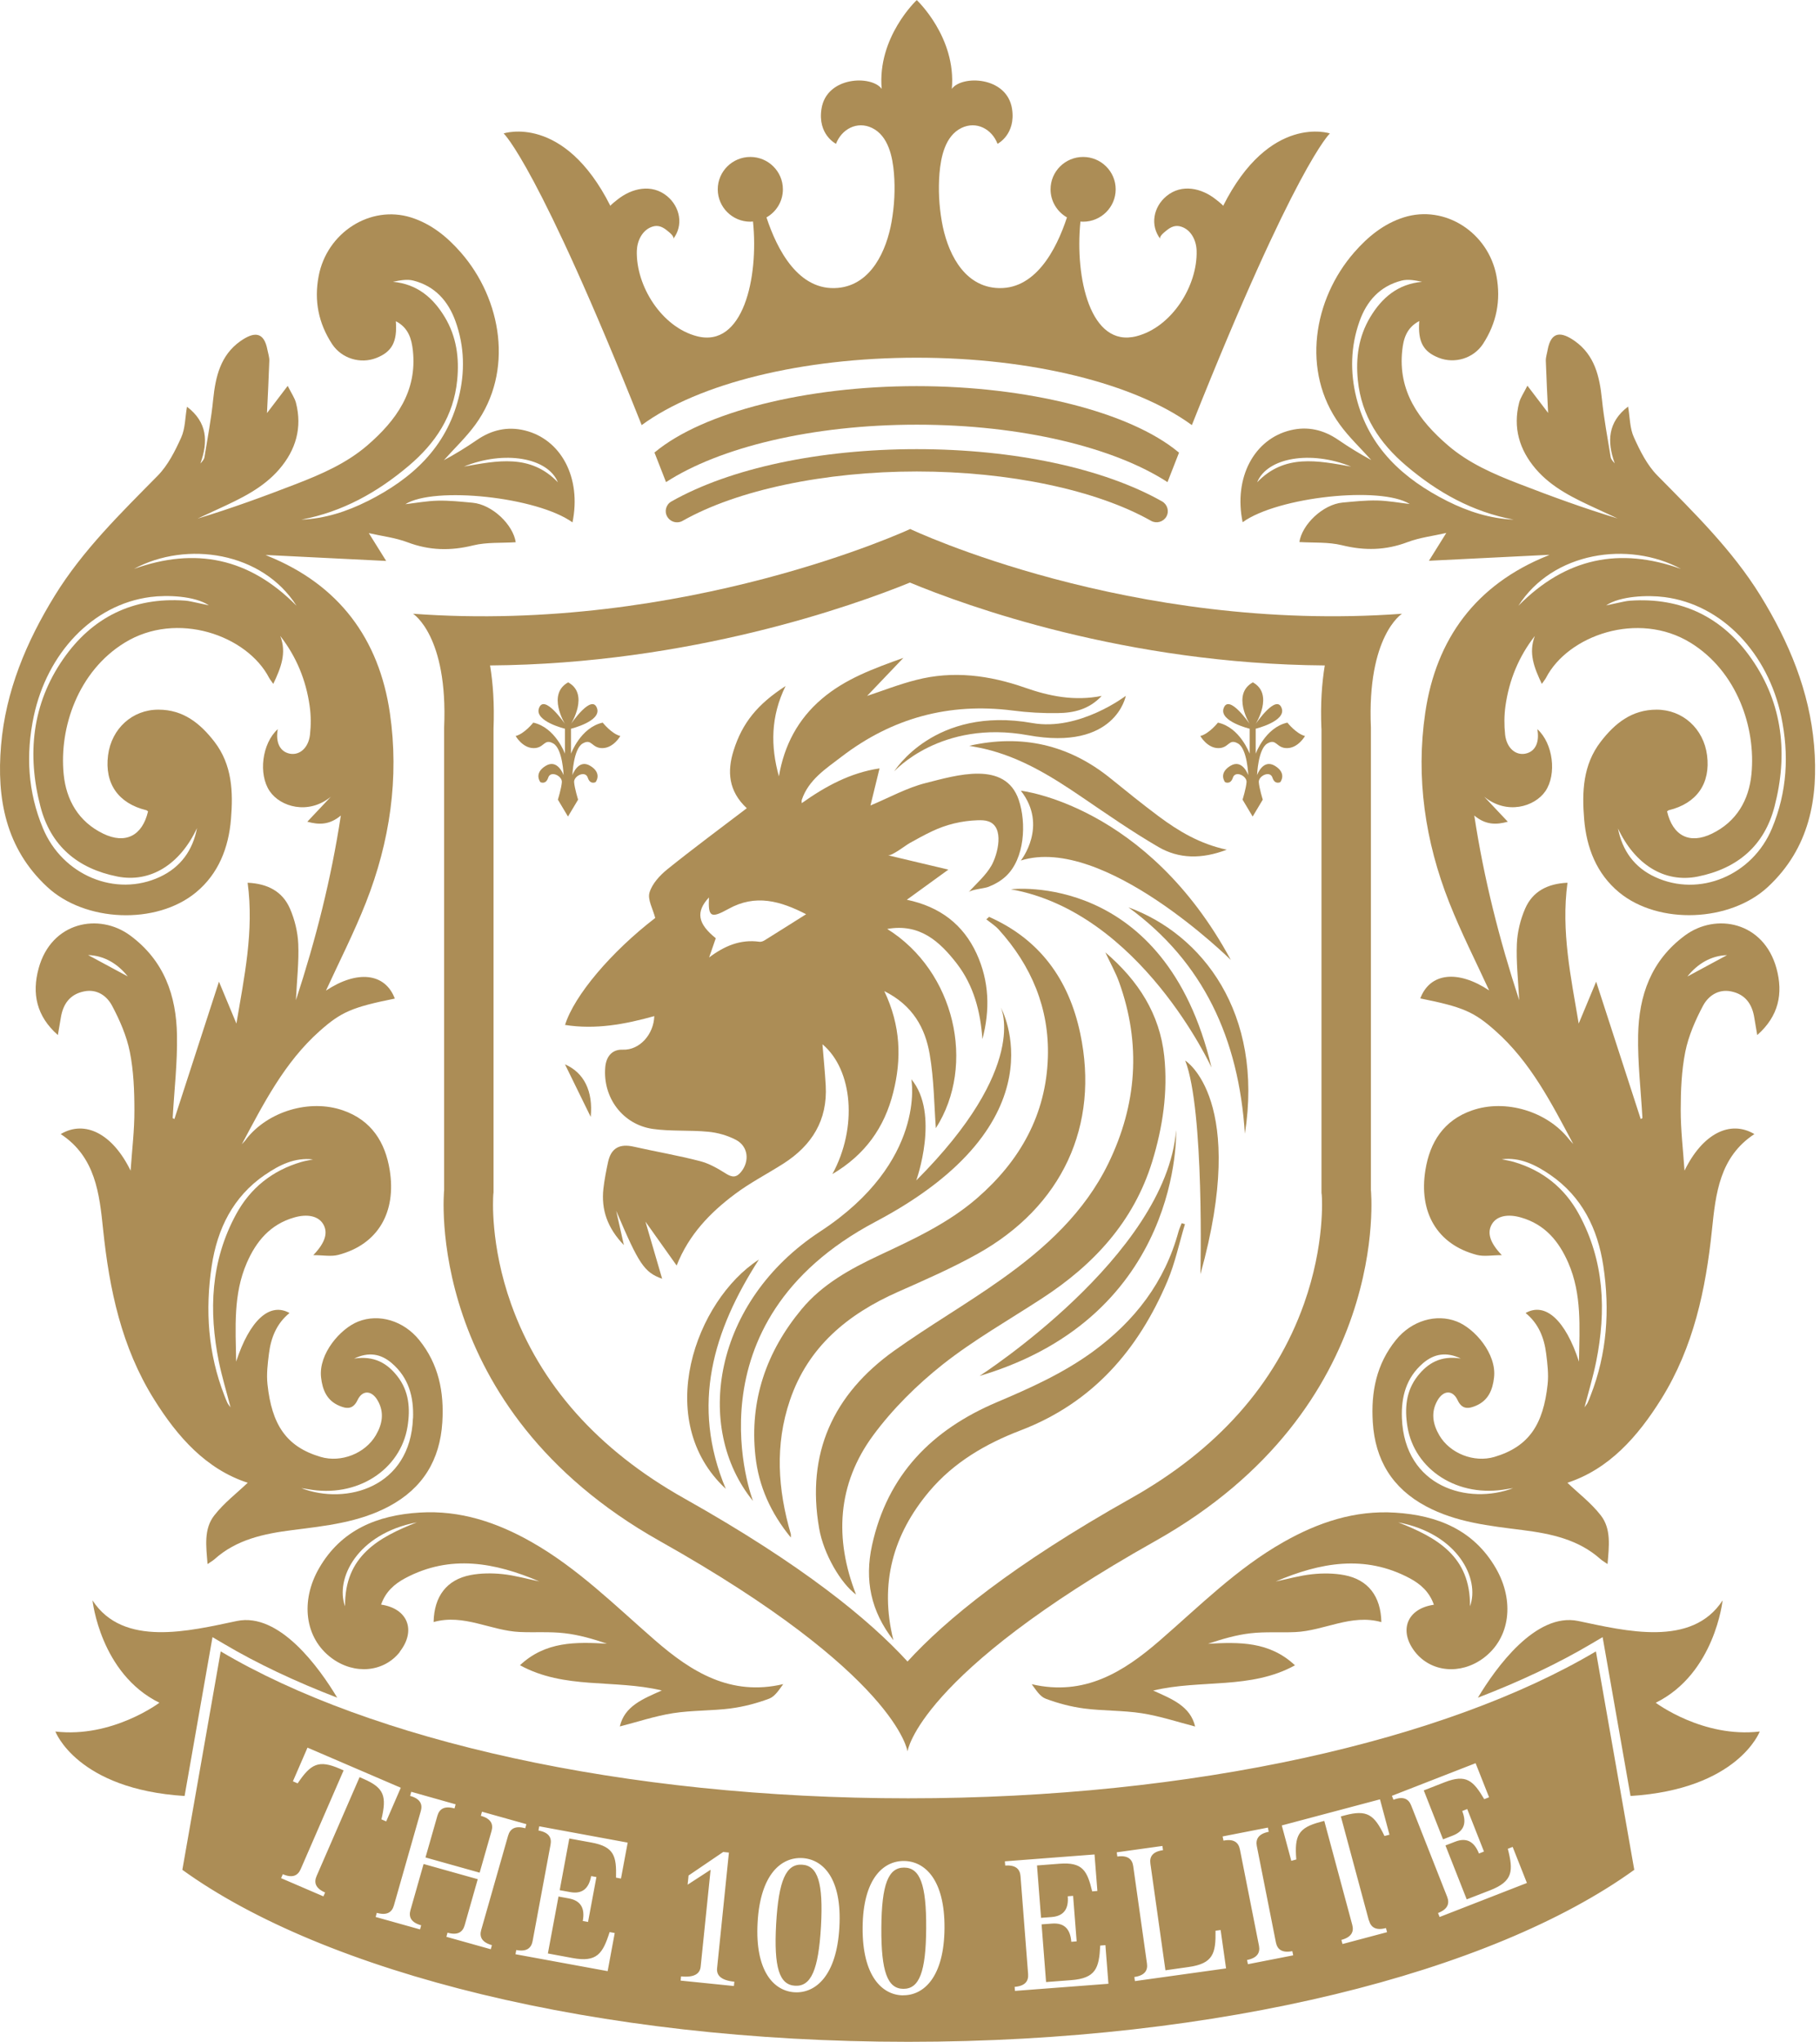
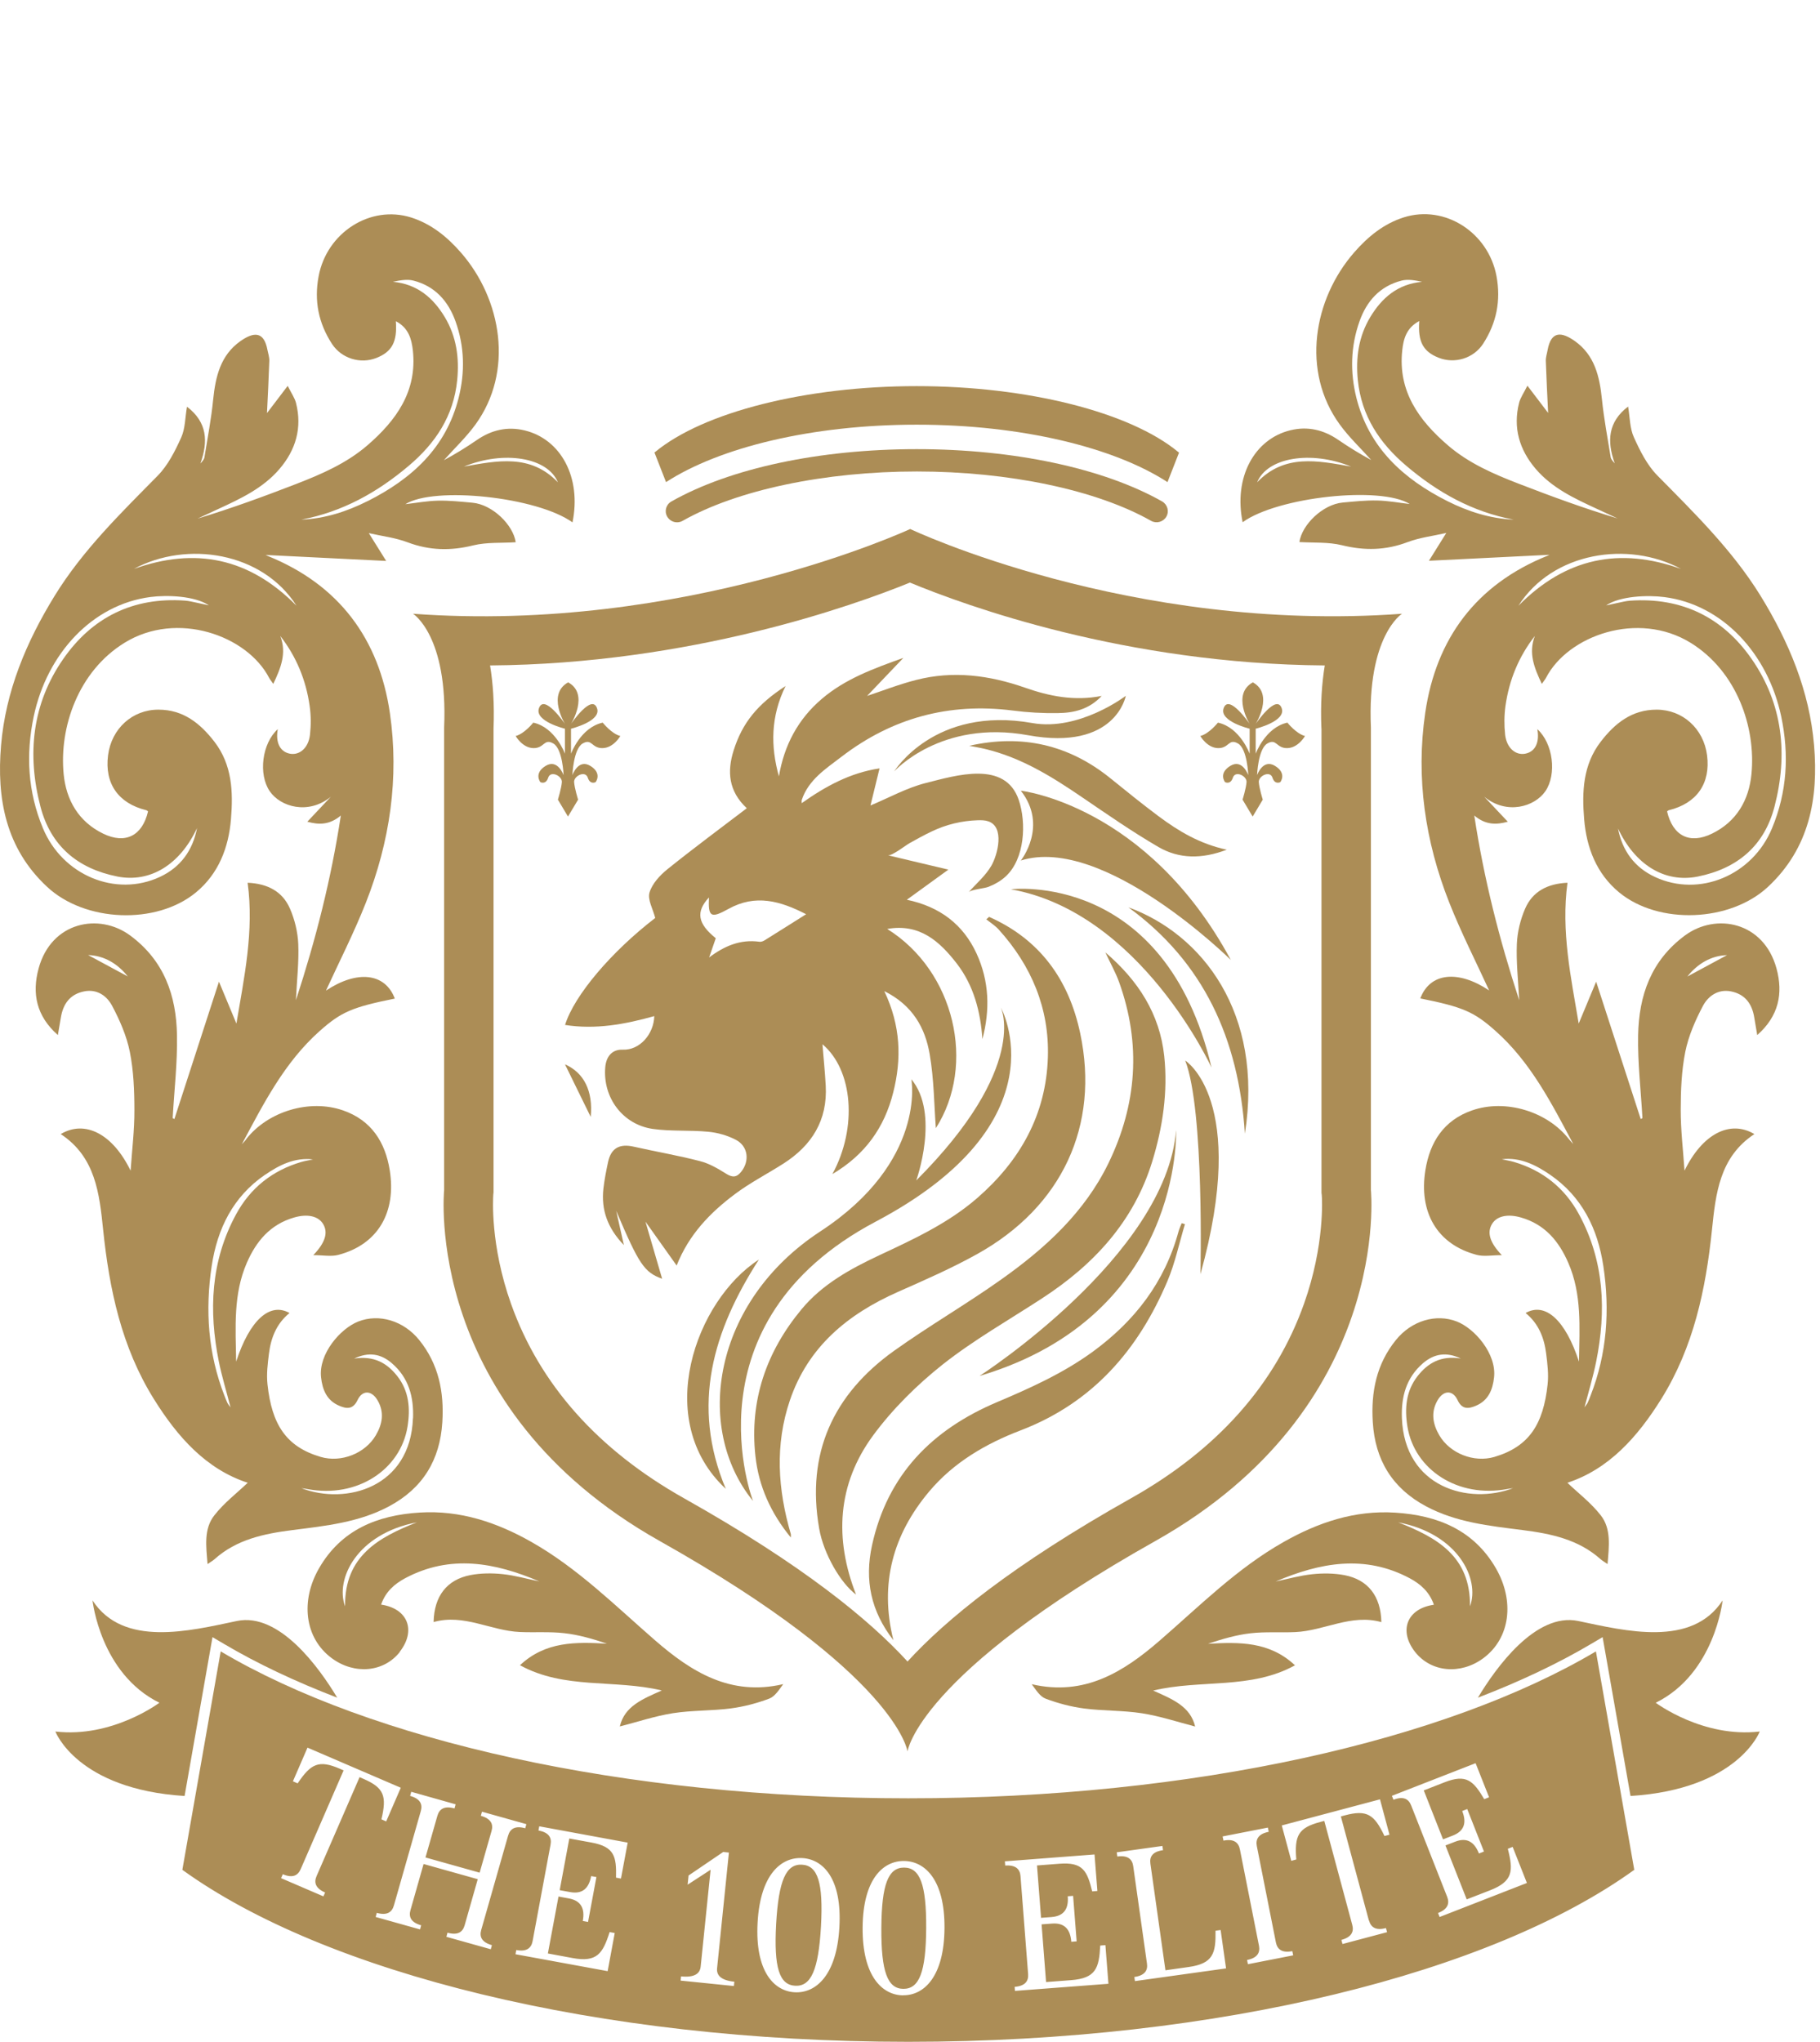
<svg xmlns="http://www.w3.org/2000/svg" width="181" height="203" viewBox="0 0 181 203" fill="none">
  <g clip-path="url(#clip0_432_57)">
    <path fill-rule="evenodd" clip-rule="evenodd" d="M117.26 44.986C116.882 45.942 116.504 46.924 116.109 47.931C110.809 44.491 101.618 42.22 91.173 42.22C80.728 42.22 71.537 44.491 66.237 47.931C65.85 46.924 65.464 45.942 65.086 44.986C65.112 44.969 65.129 44.96 65.146 44.943C69.948 40.965 80.161 38.388 91.165 38.388C102.168 38.388 112.381 40.965 117.183 44.943C117.2 44.96 117.226 44.977 117.252 44.995L117.26 44.986Z" fill="#AC8D56" />
-     <path fill-rule="evenodd" clip-rule="evenodd" d="M132.258 13.265C132.258 13.265 128.822 16.415 118.531 42.263C112.862 38.114 102.528 35.562 91.173 35.562C79.817 35.562 69.484 38.106 63.814 42.263C53.524 16.415 50.088 13.265 50.088 13.265C50.088 13.265 56.066 11.268 60.705 20.47C60.705 20.384 61.349 19.889 61.401 19.847C62.844 18.694 64.819 18.25 66.34 19.497C67.637 20.564 67.998 22.408 66.941 23.765C67.139 23.517 66.469 23.022 66.323 22.903C65.893 22.553 65.438 22.348 64.871 22.536C63.866 22.869 63.368 23.944 63.333 24.926C63.23 28.417 65.799 32.523 69.32 33.428C73.907 34.606 75.462 27.615 74.886 22.023C74.801 22.023 74.706 22.041 74.62 22.041C72.834 22.041 71.382 20.598 71.382 18.822C71.382 17.047 72.834 15.604 74.62 15.604C76.407 15.604 77.859 17.047 77.859 18.822C77.859 20.017 77.206 21.059 76.227 21.614C77.275 24.806 79.413 28.98 83.339 28.622C86.654 28.315 88.175 24.892 88.673 22.023C88.948 20.444 89.034 18.831 88.905 17.235C88.776 15.63 88.355 13.504 86.723 12.719C85.237 12.002 83.7 12.838 83.141 14.298C83.141 14.298 81.294 13.385 81.698 10.815C82.205 7.572 86.689 7.461 87.685 8.835C87.23 3.705 91.156 0.017 91.173 0.009C91.181 0.017 95.115 3.705 94.66 8.835C95.648 7.461 100.14 7.572 100.647 10.815C101.042 13.376 99.204 14.298 99.204 14.298C98.646 12.83 97.108 12.002 95.622 12.719C93.982 13.513 93.569 15.63 93.432 17.235C93.303 18.831 93.389 20.444 93.664 22.023C94.162 24.892 95.682 28.315 98.998 28.622C102.924 28.98 105.062 24.806 106.11 21.614C105.14 21.059 104.478 20.017 104.478 18.822C104.478 17.047 105.93 15.604 107.717 15.604C109.503 15.604 110.955 17.047 110.955 18.822C110.955 20.598 109.503 22.041 107.717 22.041C107.622 22.041 107.536 22.041 107.45 22.023C106.883 27.615 108.43 34.597 113.016 33.428C116.53 32.532 119.107 28.417 119.004 24.926C118.978 23.936 118.48 22.86 117.475 22.536C116.908 22.348 116.452 22.553 116.023 22.903C115.877 23.022 115.207 23.517 115.404 23.765C114.348 22.399 114.709 20.564 116.006 19.497C117.526 18.242 119.51 18.694 120.945 19.847C120.996 19.889 121.641 20.384 121.641 20.47C126.279 11.268 132.258 13.265 132.258 13.265Z" fill="#AC8D56" />
    <path d="M67.326 51.926C66.94 51.926 66.562 51.721 66.356 51.362C66.046 50.833 66.235 50.15 66.777 49.852C72.609 46.548 81.508 44.653 91.171 44.653C100.835 44.653 109.734 46.548 115.575 49.852C116.108 50.159 116.297 50.833 115.996 51.362C115.687 51.892 115.008 52.08 114.476 51.781C109.047 48.708 100.337 46.873 91.18 46.873C82.023 46.873 73.313 48.708 67.885 51.781C67.713 51.883 67.524 51.926 67.335 51.926H67.326Z" fill="#AC8D56" />
    <path d="M139.429 61.017C112.397 62.997 90.519 52.592 90.519 52.592C90.519 52.592 68.108 63.006 41.076 61.017C41.076 61.017 44.564 63.194 44.169 72.319V118.312C44.169 118.312 41.978 139.917 65.617 153.208C89.256 166.49 90.253 174.122 90.253 174.122C90.253 174.122 91.249 166.49 114.888 153.208C138.527 139.926 136.337 118.312 136.337 118.312V72.319C135.942 63.202 139.429 61.017 139.429 61.017ZM131.423 72.421V118.594L131.449 118.79C131.475 119.097 131.775 123.741 129.68 129.631C126.828 137.647 121.038 144.143 112.474 148.957C100.706 155.573 94.032 161.044 90.253 165.184C86.473 161.044 79.807 155.573 68.031 148.957C59.467 144.143 53.677 137.638 50.826 129.631C48.73 123.741 49.039 119.097 49.056 118.79L49.082 118.534V72.43C49.176 69.997 49.03 67.923 48.738 66.156C68.649 66.01 84.867 60.206 90.493 57.918C96.051 60.223 111.942 66.01 131.75 66.156C131.458 67.923 131.312 69.997 131.415 72.43L131.423 72.421Z" fill="#AC8D56" />
    <path d="M164.665 169.282C170.549 166.38 171.313 159.107 171.313 159.107C168.255 163.81 161.641 162.137 156.96 161.155C152.716 160.268 148.739 165.842 146.979 168.778C151.153 167.173 154.95 165.381 158.265 163.417L159.382 162.76L162.157 178.552C172.859 177.878 175.007 172.142 175.007 172.142C169.363 172.807 164.673 169.29 164.673 169.29L164.665 169.282Z" fill="#AC8D56" />
    <path d="M89.919 185.671C88.347 185.663 87.677 187.31 87.651 191.672C87.625 196.034 88.27 197.716 89.841 197.725C91.413 197.733 92.084 196.069 92.109 191.707C92.135 187.345 91.491 185.68 89.919 185.671Z" fill="#AC8D56" />
    <path d="M79.757 185.381C78.185 185.296 77.438 186.909 77.188 191.271C76.948 195.625 77.506 197.332 79.078 197.417C80.65 197.503 81.397 195.872 81.647 191.51C81.887 187.157 81.329 185.466 79.757 185.381Z" fill="#AC8D56" />
    <path d="M158.715 164.177C143.837 172.995 118.764 178.783 90.332 178.783C61.9 178.783 36.826 172.995 21.949 164.177L18.135 185.893C32.273 196.094 59.306 202.991 90.332 202.991C121.358 202.991 148.39 196.094 162.529 185.893L158.715 164.177ZM35.752 176.7L31.483 186.517C31.208 187.148 31.363 187.729 32.334 188.147L32.162 188.531L27.953 186.721L28.125 186.329C29.104 186.747 29.628 186.457 29.903 185.825L34.172 176.008L33.785 175.838C31.707 174.941 30.916 175.334 29.602 177.297L29.13 177.093L30.581 173.746L39.858 177.733L38.407 181.079L37.934 180.874C38.475 178.578 38.218 177.741 36.139 176.845L35.752 176.674V176.7ZM50.535 182.479L47.855 191.877C47.666 192.535 47.898 193.098 48.92 193.38L48.809 193.789L44.394 192.552L44.505 192.142C45.528 192.432 46.017 192.074 46.206 191.416L47.512 186.824L42.126 185.313L40.82 189.905C40.631 190.563 40.863 191.126 41.886 191.408L41.774 191.818L37.359 190.58L37.47 190.17C38.492 190.46 38.982 190.102 39.171 189.444L41.851 180.046C42.04 179.389 41.808 178.825 40.786 178.544L40.898 178.134L45.313 179.38L45.201 179.79C44.179 179.5 43.689 179.858 43.5 180.516L42.315 184.664L47.701 186.175L48.886 182.026C49.075 181.369 48.843 180.806 47.821 180.524L47.933 180.114L52.348 181.352L52.236 181.762C51.214 181.472 50.724 181.83 50.535 182.487V182.479ZM61.771 186.764L61.264 186.67C61.316 184.553 61.101 183.597 58.816 183.179L56.617 182.778L55.663 187.916L56.694 188.104C57.897 188.326 58.558 187.763 58.79 186.517L59.314 186.61L58.481 191.075L57.957 190.981C58.189 189.735 57.776 188.958 56.574 188.736L55.543 188.548L54.487 194.208L56.926 194.66C59.366 195.113 59.941 194.233 60.628 192.082L61.135 192.176L60.431 195.966L51.266 194.285L51.343 193.866C52.391 194.063 52.837 193.661 52.966 192.987L54.753 183.384C54.882 182.709 54.598 182.172 53.55 181.984L53.628 181.566L62.424 183.187L61.754 186.773L61.771 186.764ZM72.972 197.443L67.689 196.905L67.732 196.487C69.089 196.623 69.613 196.197 69.682 195.514L70.67 185.885L68.385 187.37L68.479 186.457L71.924 184.118L72.491 184.178L71.314 195.676C71.245 196.359 71.675 196.88 73.032 197.016L72.989 197.434L72.972 197.443ZM83.477 191.596C83.211 196.427 81.106 198.177 79.036 198.066C76.966 197.955 75.076 195.975 75.343 191.143C75.609 186.312 77.713 184.613 79.784 184.724C81.854 184.835 83.752 186.756 83.477 191.587V191.596ZM89.816 198.373C87.746 198.356 85.753 196.478 85.788 191.638C85.822 186.798 87.832 184.997 89.902 185.014C91.972 185.031 93.965 186.858 93.931 191.689C93.897 196.53 91.886 198.382 89.816 198.365V198.373ZM100.94 197.947L100.906 197.528C101.962 197.443 102.297 196.948 102.246 196.256L101.49 186.517C101.438 185.834 101.026 185.39 99.969 185.467L99.935 185.048L108.851 184.365L109.135 187.993L108.619 188.036C108.121 185.97 107.666 185.108 105.355 185.287L103.13 185.458L103.534 190.665L104.574 190.588C105.793 190.494 106.291 189.786 106.188 188.523L106.721 188.48L107.073 193.004L106.541 193.047C106.446 191.783 105.845 191.143 104.625 191.237L103.586 191.314L104.032 197.05L106.506 196.862C108.98 196.675 109.306 195.676 109.418 193.422L109.934 193.38L110.234 197.221L100.949 197.929L100.94 197.947ZM112.871 196.965L112.811 196.547C113.859 196.401 114.168 195.881 114.065 195.198L112.699 185.526C112.605 184.843 112.167 184.425 111.119 184.57L111.059 184.152L115.603 183.52L115.663 183.939C114.606 184.084 114.306 184.604 114.409 185.287L115.903 195.881L118.197 195.556C120.654 195.215 120.92 194.199 120.885 191.946L121.392 191.877L121.933 195.693L112.863 196.956L112.871 196.965ZM124.107 195.275L124.021 194.856C125.06 194.652 125.335 194.114 125.206 193.439L123.308 183.853C123.17 183.179 122.715 182.786 121.676 182.991L121.59 182.573L126.091 181.694L126.177 182.112C125.137 182.317 124.863 182.855 124.991 183.529L126.89 193.115C127.027 193.789 127.482 194.182 128.522 193.977L128.608 194.395L124.107 195.275ZM136.15 190.93C136.33 191.596 136.811 191.954 137.833 191.681L137.945 192.091L133.512 193.269L133.401 192.859C134.423 192.586 134.663 192.031 134.483 191.365L131.7 181.028L131.288 181.139C129.097 181.719 128.728 182.513 128.917 184.861L128.419 184.997L127.474 181.48L137.24 178.885L138.185 182.402L137.687 182.53C136.673 180.396 135.952 179.892 133.762 180.473L133.349 180.584L136.132 190.921L136.15 190.93ZM143.167 190.58L143.013 190.187C144.001 189.803 144.172 189.223 143.923 188.582L140.341 179.491C140.092 178.851 139.568 178.544 138.58 178.928L138.426 178.535L146.749 175.291L148.089 178.68L147.608 178.868C146.526 177.041 145.83 176.341 143.674 177.186L141.595 177.997L143.511 182.863L144.482 182.487C145.615 182.044 145.882 181.224 145.418 180.046L145.916 179.85L147.582 184.075L147.084 184.272C146.62 183.094 145.856 182.65 144.722 183.094L143.751 183.469L145.865 188.83L148.175 187.934C150.486 187.037 150.512 185.987 149.953 183.802L150.434 183.614L151.852 187.199L143.176 190.58H143.167Z" fill="#AC8D56" />
    <path d="M15.85 169.282C9.966 166.38 9.201 159.107 9.201 159.107C12.259 163.81 18.873 162.137 23.555 161.155C27.798 160.268 31.775 165.842 33.536 168.778C29.362 167.173 25.565 165.381 22.249 163.417L21.133 162.76L18.358 178.552C7.655 177.878 5.508 172.142 5.508 172.142C11.151 172.807 15.841 169.29 15.841 169.29L15.85 169.282Z" fill="#AC8D56" />
    <path d="M124.613 67.829C122.448 68.998 124.278 71.969 124.278 71.969C124.278 71.969 122.19 68.896 121.684 70.432C121.263 71.721 124.278 72.447 124.278 72.447V74.931C124.278 74.931 123.324 72.319 121.125 71.841C121.125 71.841 120.249 72.95 119.373 73.172C119.373 73.172 120.043 74.359 121.143 74.376C122.242 74.393 122.182 73.377 123.118 73.915C124.054 74.453 124.14 77.065 124.14 77.065C124.14 77.065 123.565 75.4 122.354 76.143C121.143 76.885 121.83 77.756 121.83 77.756C121.83 77.756 122.371 78.055 122.611 77.312C122.852 76.57 124.012 77.142 123.969 77.756C123.926 78.371 123.573 79.498 123.573 79.498L124.578 81.179L125.583 79.498C125.583 79.498 125.231 78.371 125.188 77.756C125.145 77.142 126.305 76.57 126.546 77.312C126.786 78.055 127.327 77.756 127.327 77.756C127.327 77.756 128.014 76.885 126.803 76.143C125.592 75.4 125.017 77.065 125.017 77.065C125.017 77.065 125.111 74.453 126.039 73.915C126.966 73.377 126.915 74.393 128.014 74.376C129.114 74.359 129.784 73.172 129.784 73.172C128.908 72.95 128.032 71.841 128.032 71.841C125.833 72.319 124.879 74.931 124.879 74.931V72.447C124.879 72.447 127.894 71.713 127.473 70.432C126.966 68.896 124.879 71.969 124.879 71.969C124.879 71.969 126.743 68.99 124.578 67.829H124.613Z" fill="#AC8D56" />
    <path d="M56.521 67.829C54.356 68.998 56.186 71.969 56.186 71.969C56.186 71.969 54.099 68.896 53.592 70.432C53.171 71.721 56.186 72.447 56.186 72.447V74.931C56.186 74.931 55.233 72.319 53.034 71.841C53.034 71.841 52.157 72.95 51.281 73.172C51.281 73.172 51.951 74.359 53.051 74.376C54.15 74.393 54.09 73.377 55.026 73.915C55.963 74.453 56.049 77.065 56.049 77.065C56.049 77.065 55.473 75.4 54.262 76.143C53.051 76.885 53.738 77.756 53.738 77.756C53.738 77.756 54.279 78.055 54.52 77.312C54.76 76.57 55.92 77.142 55.877 77.756C55.834 78.371 55.482 79.498 55.482 79.498L56.487 81.179L57.492 79.498C57.492 79.498 57.139 78.371 57.096 77.756C57.054 77.142 58.213 76.57 58.454 77.312C58.694 78.055 59.235 77.756 59.235 77.756C59.235 77.756 59.922 76.885 58.711 76.143C57.5 75.4 56.925 77.065 56.925 77.065C56.925 77.065 57.019 74.453 57.947 73.915C58.875 73.377 58.823 74.393 59.923 74.376C61.022 74.359 61.692 73.172 61.692 73.172C60.816 72.95 59.94 71.841 59.94 71.841C57.741 72.319 56.787 74.931 56.787 74.931V72.447C56.787 72.447 59.802 71.713 59.381 70.432C58.875 68.896 56.787 71.969 56.787 71.969C56.787 71.969 58.651 68.99 56.487 67.829H56.521Z" fill="#AC8D56" />
    <path d="M82.781 116.725C85.306 112.089 84.816 106.353 81.793 103.818C81.904 105.192 82.042 106.558 82.119 107.932C82.308 111.364 80.745 113.873 77.91 115.683C76.304 116.708 74.586 117.587 73.066 118.731C70.618 120.566 68.504 122.743 67.293 125.816L64.192 121.454C64.794 123.502 65.318 125.303 65.85 127.13C64.064 126.49 63.548 125.696 61.281 120.378C61.512 121.437 61.753 122.487 62.045 123.784C60.404 122.077 59.777 120.267 60.009 118.167C60.112 117.279 60.284 116.4 60.473 115.521C60.774 114.13 61.624 113.677 63.041 114.002C65.232 114.497 67.448 114.872 69.612 115.436C70.523 115.666 71.391 116.17 72.189 116.673C72.825 117.075 73.246 117.083 73.718 116.486C74.569 115.419 74.406 113.959 73.186 113.319C72.353 112.883 71.373 112.602 70.428 112.516C68.599 112.337 66.735 112.491 64.922 112.235C61.925 111.799 59.949 109.127 60.19 106.131C60.276 105.021 60.885 104.313 61.933 104.356C63.617 104.424 65.017 102.819 65.069 101.018C62.157 101.837 59.227 102.375 56.195 101.897C57.106 98.961 60.799 94.616 65.163 91.261C64.931 90.356 64.381 89.434 64.596 88.726C64.862 87.847 65.635 87.01 66.391 86.404C68.96 84.338 71.614 82.375 74.268 80.352C72.439 78.644 72.301 76.69 72.963 74.598C73.822 71.875 75.325 70.014 78.125 68.205C76.647 71.218 76.622 74.171 77.464 77.185C77.979 74.103 79.362 71.491 81.733 69.477C84.043 67.505 86.852 66.472 89.841 65.405C88.501 66.813 87.307 68.06 86.234 69.186C87.737 68.691 89.395 68.034 91.113 67.599C94.789 66.651 98.388 67.129 101.936 68.367C104.35 69.212 106.832 69.724 109.564 69.186C108.309 70.535 106.78 70.876 105.208 70.894C103.705 70.919 102.193 70.834 100.707 70.638C94.385 69.835 88.716 71.38 83.691 75.23C82.136 76.425 80.401 77.518 79.731 79.541C79.714 79.609 79.731 79.686 79.731 79.848C82.093 78.175 84.55 76.826 87.471 76.391C87.161 77.671 86.852 78.935 86.569 80.079C88.45 79.293 90.202 78.312 92.083 77.842C95.09 77.082 99.977 75.571 101.317 79.532C102.09 81.811 101.919 85.38 100.02 87.129C99.522 87.59 98.921 87.923 98.294 88.171C97.907 88.325 96.567 88.436 96.327 88.7C97.074 87.864 98.019 87.061 98.594 86.062C99.213 84.987 99.952 82.195 98.268 81.649C97.942 81.538 97.581 81.538 97.237 81.547C95.657 81.598 94.111 81.965 92.685 82.648C91.92 83.007 91.19 83.416 90.451 83.826C90.082 84.031 88.682 85.124 88.304 85.03C90.279 85.499 92.204 85.96 94.317 86.455L90.185 89.451C93.458 90.134 95.785 91.893 97.126 94.812C98.38 97.552 98.474 100.395 97.701 103.306C97.512 100.574 96.842 97.988 95.159 95.802C93.449 93.591 91.465 91.782 88.235 92.354C94.969 96.553 97.091 105.875 93.071 112.158C92.899 109.887 92.891 107.301 92.453 104.782C92.006 102.204 90.786 99.951 87.943 98.534C89.584 101.983 89.678 105.277 88.828 108.624C87.96 112.072 86.062 114.787 82.781 116.725ZM80.178 90.894C77.61 89.571 75.136 88.862 72.439 90.365C70.669 91.346 70.42 91.15 70.506 89.221C69.174 90.655 69.381 91.824 71.184 93.276L70.523 95.188C72.069 94.027 73.641 93.37 75.522 93.626C75.694 93.651 75.9 93.574 76.046 93.48C77.395 92.644 78.735 91.79 80.161 90.894H80.178Z" fill="#AC8D56" />
    <path d="M98.363 91.15C103.439 93.403 106.3 97.415 107.425 102.716C109.375 111.893 105.638 119.968 97.186 124.671C94.644 126.088 91.963 127.258 89.301 128.436C84.293 130.655 80.359 133.899 78.555 139.217C77.052 143.647 77.352 148.086 78.649 152.517C78.666 152.585 78.649 152.653 78.649 152.858C76.656 150.425 75.454 147.77 75.127 144.757C74.526 139.234 76.21 134.377 79.732 130.143C81.785 127.676 84.55 126.157 87.419 124.808C90.847 123.203 94.283 121.624 97.186 119.106C101.455 115.393 104.032 110.809 104.212 105.123C104.367 100.258 102.58 96.007 99.308 92.396C98.956 92.012 98.5 91.73 98.088 91.397L98.371 91.15H98.363Z" fill="#AC8D56" />
    <path d="M109.908 94.667C113.232 97.501 115.337 100.83 115.783 104.987C116.161 108.547 115.637 112.055 114.589 115.478C112.751 121.445 108.783 125.73 103.637 129.076C100.313 131.244 96.834 133.216 93.733 135.666C91.174 137.698 88.769 140.079 86.836 142.7C83.254 147.566 82.971 152.995 85.135 158.526C83.632 157.434 81.905 154.497 81.467 151.962C80.162 144.501 82.85 138.62 88.94 134.275C92.411 131.799 96.13 129.648 99.6 127.181C103.947 124.1 107.855 120.54 110.234 115.649C113.069 109.81 113.507 103.801 111.3 97.654C110.956 96.69 110.441 95.793 109.917 94.658L109.908 94.667Z" fill="#AC8D56" />
    <path d="M88.845 163.059C86.603 160.174 85.968 157.084 86.724 153.627C88.261 146.61 92.685 142.137 99.153 139.397C102.46 137.997 105.724 136.528 108.662 134.394C112.862 131.33 115.843 127.454 117.209 122.418C117.286 122.145 117.415 121.88 117.518 121.607L117.844 121.701C117.269 123.596 116.865 125.568 116.092 127.386C113.197 134.207 108.662 139.465 101.498 142.205C98.036 143.528 94.841 145.389 92.419 148.266C88.82 152.542 87.445 157.417 88.845 163.051V163.059Z" fill="#AC8D56" />
    <path d="M96.387 74.146C101.601 72.968 106.299 74.026 110.448 77.389C112.02 78.661 113.592 79.933 115.215 81.145C117.2 82.622 119.304 83.894 122.001 84.475C119.519 85.422 117.251 85.397 115.198 84.201C112.587 82.682 110.096 80.949 107.588 79.242C104.581 77.193 101.515 75.29 97.907 74.445C97.409 74.325 96.894 74.248 96.387 74.146Z" fill="#AC8D56" />
    <path d="M72.18 148.018C64.845 141.206 69.191 129.272 75.47 125.226C70.952 132.252 68.667 139.653 72.18 148.018Z" fill="#AC8D56" />
    <path d="M123.804 112.712C123.195 103.263 119.69 95.648 112.217 90.202C119.527 92.866 125.694 100.685 123.804 112.712Z" fill="#AC8D56" />
    <path d="M58.747 111.039C57.897 109.298 57.047 107.557 56.188 105.815C58.077 106.635 58.996 108.478 58.747 111.039Z" fill="#AC8D56" />
    <path d="M90.632 107.283C90.632 107.283 92.196 115.478 81.562 122.435C70.928 129.401 68.952 141.932 74.887 149.222C74.887 149.222 68.033 131.526 87.085 121.453C105.879 111.517 99.531 100.156 99.531 100.156C99.531 100.156 102.418 106.054 91.122 117.356C91.122 117.356 93.51 110.723 90.624 107.283H90.632Z" fill="#AC8D56" />
    <path d="M101.523 78.61C101.523 78.61 114.082 80.01 122.405 95.435C122.405 95.435 109.778 82.955 101.523 85.55C101.523 85.55 104.272 82.118 101.523 78.61Z" fill="#AC8D56" />
    <path d="M111.959 69.186C111.959 69.186 110.954 74.683 102.252 73.096C93.551 71.508 88.93 76.689 88.93 76.689C88.93 76.689 92.924 70.151 102.665 71.883C107.329 72.712 111.95 69.186 111.95 69.186H111.959Z" fill="#AC8D56" />
    <path d="M100.535 88.41C100.535 88.41 115.859 86.506 120.489 106.139C120.489 106.139 113.437 90.714 100.535 88.41Z" fill="#AC8D56" />
    <path d="M117.871 105.439C117.871 105.439 124.219 109.349 119.383 126.678C119.383 126.678 119.787 110.348 117.871 105.439Z" fill="#AC8D56" />
    <path d="M116.966 112.354C116.966 112.354 117.671 130.783 97.416 136.793C97.416 136.793 115.961 124.876 116.966 112.354Z" fill="#AC8D56" />
    <path d="M156.462 113.737C154.297 109.674 152.219 105.585 148.723 102.486C146.584 100.582 145.484 100.113 141.25 99.259C142.212 96.69 145.012 96.408 148.096 98.466C146.807 95.657 145.321 92.746 144.127 89.724C141.731 83.664 140.794 77.313 141.739 70.876C142.813 63.51 146.781 58.123 153.885 55.255C154.048 55.187 154.203 55.067 154.349 55.144C150.372 55.34 146.403 55.537 142.109 55.75C142.736 54.751 143.234 53.941 143.835 52.984C142.538 53.283 141.198 53.437 139.978 53.898C137.814 54.717 135.709 54.76 133.459 54.205C132.102 53.872 130.624 53.975 129.224 53.889C129.49 52.139 131.56 50.15 133.519 49.963C134.661 49.86 135.821 49.732 136.963 49.758C138.063 49.783 139.154 49.988 140.202 50.108C137.324 48.298 127.085 49.391 123.58 51.917C122.67 47.479 124.723 43.654 128.331 42.775C130.04 42.357 131.62 42.724 133.081 43.723C134.154 44.457 135.263 45.14 136.371 45.737C135.323 44.559 134.154 43.467 133.235 42.195C129.396 36.919 130.607 29.74 134.687 25.079C136.044 23.526 137.633 22.228 139.626 21.605C143.706 20.325 148.018 23.125 148.826 27.444C149.281 29.894 148.826 32.122 147.494 34.179C146.549 35.63 144.677 36.194 143.088 35.571C141.542 34.965 140.992 33.983 141.147 31.917C139.884 32.583 139.575 33.675 139.454 34.828C139.016 38.891 141.104 41.785 143.99 44.269C146.06 46.053 148.542 47.129 151.068 48.102C154.289 49.348 157.536 50.535 160.869 51.542C160.181 51.226 159.494 50.91 158.807 50.586C156.582 49.561 154.358 48.52 152.726 46.616C151.102 44.713 150.449 42.519 151.076 40.044C151.205 39.54 151.532 39.087 151.901 38.345C152.743 39.446 153.413 40.334 153.962 41.051C153.885 39.42 153.791 37.645 153.731 35.869C153.722 35.511 153.851 35.152 153.911 34.794C154.263 32.882 155.294 32.975 156.617 33.906C158.592 35.306 159.082 37.431 159.314 39.702C159.511 41.623 159.872 43.526 160.181 45.438C160.216 45.66 160.396 45.857 160.585 46.062C159.803 43.885 159.898 41.956 161.917 40.419C162.097 41.495 162.08 42.579 162.492 43.475C163.102 44.824 163.806 46.241 164.828 47.274C168.522 51.021 172.276 54.692 175.067 59.199C177.902 63.8 179.955 68.7 180.41 74.094C180.857 79.361 179.955 84.321 175.823 88.171C172.07 91.662 164.983 91.969 161.032 88.726C158.773 86.865 157.776 84.27 157.544 81.436C157.321 78.738 157.416 76.041 159.194 73.736C160.602 71.909 162.286 70.552 164.751 70.552C167.345 70.552 169.424 72.439 169.768 75.085C170.128 77.885 168.754 79.865 165.971 80.548C165.902 80.565 165.851 80.625 165.791 80.667C166.357 83.1 168.032 83.962 170.257 82.878C172.714 81.683 173.934 79.532 174.183 76.963C174.638 72.311 172.731 66.736 168.127 63.902C162.913 60.693 155.93 63.168 153.748 67.394C153.662 67.556 153.542 67.692 153.335 67.991C152.579 66.395 151.987 64.927 152.64 63.228C151.033 65.285 150.08 67.624 149.719 70.185C149.59 71.124 149.582 72.097 149.685 73.036C149.831 74.351 150.716 75.11 151.678 74.931C152.674 74.743 153.129 73.821 152.889 72.49C154.461 73.907 154.839 76.98 153.688 78.661C152.622 80.207 149.857 81.043 147.606 79.208C148.362 80.002 149.109 80.804 149.951 81.692C148.791 82.016 147.735 82.016 146.618 81.077C147.58 87.385 149.101 93.369 151.085 99.439C150.982 97.424 150.776 95.623 150.853 93.83C150.904 92.652 151.205 91.415 151.678 90.33C152.416 88.632 153.894 87.846 155.887 87.761C155.234 92.576 156.239 97.194 157.003 101.76C157.553 100.446 158.094 99.14 158.738 97.595C160.293 102.375 161.728 106.814 163.171 111.253L163.342 111.159C163.188 108.41 162.861 105.661 162.913 102.913C162.99 98.986 164.184 95.503 167.569 93.002C170.652 90.723 175.402 91.628 176.674 96.28C177.352 98.773 176.897 101.018 174.758 102.904C174.655 102.264 174.561 101.726 174.466 101.18C174.251 99.814 173.564 98.841 172.138 98.559C170.859 98.312 169.879 99.029 169.364 99.993C168.599 101.436 167.921 102.99 167.603 104.569C167.225 106.464 167.148 108.444 167.148 110.391C167.148 112.337 167.38 114.283 167.526 116.383C169.295 112.738 172.044 111.304 174.475 112.747C171.005 115.026 170.627 118.688 170.257 122.256C169.639 128.197 168.428 133.925 165.215 139.081C162.861 142.854 160.001 146.063 155.878 147.412C156.952 148.437 158.24 149.418 159.202 150.656C160.25 152.005 160.018 153.712 159.872 155.496C159.554 155.274 159.348 155.163 159.176 155.009C156.969 153.038 154.237 152.474 151.428 152.116C148.13 151.697 144.814 151.356 141.817 149.751C138.467 147.959 136.757 145.15 136.525 141.394C136.336 138.389 136.886 135.607 138.827 133.216C140.373 131.304 142.813 130.57 144.883 131.381C146.653 132.073 148.843 134.582 148.585 136.93C148.448 138.185 148.01 139.234 146.781 139.755C146.06 140.062 145.407 140.156 144.96 139.2C144.471 138.15 143.534 138.202 142.95 139.243C142.28 140.421 142.495 141.582 143.139 142.692C144.196 144.501 146.592 145.44 148.62 144.843C152.073 143.818 153.481 141.599 153.911 137.638C154.023 136.631 153.894 135.581 153.765 134.557C153.567 132.995 153.009 131.577 151.721 130.536C153.679 129.426 155.68 131.228 157.029 135.368C157.089 131.919 157.321 128.658 155.972 125.559C155.036 123.4 153.645 121.727 151.274 121.044C149.925 120.651 148.843 120.899 148.371 121.701C147.881 122.529 148.139 123.519 149.358 124.783C148.379 124.783 147.58 124.945 146.867 124.757C142.899 123.716 141.086 120.497 141.756 116.332C142.203 113.549 143.577 111.372 146.403 110.391C149.719 109.238 153.859 110.484 156.024 113.242C156.161 113.412 156.316 113.575 156.462 113.737ZM160.903 82.332C161.324 84.543 162.526 86.233 164.597 87.189C169.003 89.238 174.286 87.027 176.227 82.349C177.73 78.738 177.945 75.025 177.138 71.209C175.815 64.986 171.314 60.104 165.524 59.361C163.875 59.148 161.126 59.242 159.726 60.189C160.207 60.087 160.559 60.01 160.912 59.933C161.307 59.856 161.71 59.745 162.106 59.719C167.251 59.361 171.34 61.384 174.209 65.524C177.309 69.989 177.825 75.008 176.476 80.189C175.463 84.091 172.783 86.353 168.84 87.146C165.541 87.804 162.587 85.96 160.894 82.332H160.903ZM150.535 51.661C146.438 50.893 142.976 48.955 139.867 46.318C137.212 44.073 135.4 41.358 135.039 37.807C134.816 35.579 135.108 33.471 136.268 31.533C137.427 29.604 139.008 28.238 141.43 28.016C140.734 27.871 140.03 27.734 139.394 27.896C137.238 28.443 135.915 29.928 135.202 31.951C134.318 34.444 134.258 36.996 134.893 39.548C136.139 44.499 139.549 47.607 143.938 49.818C146.008 50.859 148.207 51.559 150.527 51.661H150.535ZM149.376 115.256C149.762 115.342 150.166 115.401 150.544 115.512C153.421 116.357 155.603 118.099 157.02 120.702C159.554 125.355 159.761 130.306 158.738 135.376C158.438 136.87 157.991 138.338 157.579 139.909C157.725 139.704 157.819 139.602 157.888 139.465C158 139.234 158.086 138.995 158.18 138.756C159.821 134.574 160.113 130.246 159.451 125.85C158.893 122.162 157.338 118.969 154.151 116.784C152.717 115.803 151.171 115.034 149.376 115.248V115.256ZM150.527 147.941C150.32 147.976 150.106 147.993 149.899 148.035C144.995 148.957 140.665 146.115 139.97 141.829C139.678 140.028 139.815 138.287 140.992 136.793C141.997 135.521 143.277 134.744 145.278 135.06C143.827 134.369 142.615 134.591 141.524 135.521C139.841 136.972 139.343 138.867 139.42 140.984C139.686 147.865 146.043 149.649 150.518 147.933L150.527 147.941ZM151.008 60.223C155.715 55.451 161.083 54.376 167.182 56.561C161.917 53.727 154.409 54.88 151.008 60.223ZM134.369 46.386C130.366 44.755 126.029 45.481 125.024 47.948C127.764 45.088 131.079 45.806 134.369 46.386ZM167.809 97.083C169.149 96.357 170.515 95.623 171.752 94.957C170.163 95.008 168.823 95.811 167.809 97.083Z" fill="#AC8D56" />
    <path d="M142.599 159.534C142.153 158.245 141.259 157.476 140.211 156.913C135.719 154.514 131.27 155.351 126.863 157.229C128.083 156.973 129.285 156.631 130.514 156.503C131.562 156.392 132.67 156.401 133.709 156.597C136.063 157.05 137.325 158.697 137.377 161.266C134.379 160.421 131.699 162.129 128.813 162.257C127.327 162.325 125.832 162.205 124.363 162.376C122.929 162.538 121.529 162.957 120.137 163.418C123.229 163.247 126.236 163.17 128.787 165.56C124.363 167.993 119.45 166.934 114.683 168.07C116.572 168.915 118.385 169.632 118.857 171.646C117.114 171.194 115.37 170.614 113.583 170.332C111.685 170.033 109.726 170.101 107.819 169.854C106.522 169.683 105.225 169.342 103.997 168.881C103.421 168.667 103.026 168.002 102.605 167.438C107.837 168.659 111.736 166.226 115.344 163.093C119.313 159.653 123.032 155.914 127.653 153.302C131.089 151.356 134.731 150.127 138.751 150.383C142.969 150.647 146.568 152.107 148.767 155.914C150.631 159.141 150.227 162.863 147.496 164.869C145.245 166.516 142.333 166.26 140.727 164.229C139.086 162.137 139.902 159.935 142.582 159.542L142.599 159.534ZM139.052 151.347C142.857 152.841 146.259 154.702 146.19 159.696C147.195 156.99 145.013 152.483 139.052 151.347Z" fill="#AC8D56" />
    <path d="M24.49 113.242C26.655 110.484 30.786 109.238 34.111 110.391C36.937 111.372 38.311 113.549 38.758 116.332C39.428 120.497 37.615 123.716 33.647 124.757C32.934 124.945 32.135 124.783 31.156 124.783C32.375 123.519 32.633 122.529 32.143 121.701C31.671 120.899 30.58 120.651 29.24 121.044C26.878 121.727 25.478 123.4 24.541 125.559C23.193 128.667 23.425 131.927 23.485 135.368C24.834 131.236 26.835 129.435 28.793 130.536C27.505 131.577 26.947 132.995 26.749 134.557C26.62 135.572 26.491 136.622 26.603 137.638C27.032 141.608 28.441 143.827 31.894 144.843C33.922 145.44 36.318 144.501 37.375 142.692C38.027 141.582 38.242 140.421 37.564 139.243C36.98 138.21 36.043 138.159 35.554 139.2C35.098 140.156 34.446 140.062 33.733 139.755C32.504 139.234 32.066 138.176 31.929 136.93C31.671 134.582 33.861 132.073 35.631 131.381C37.701 130.57 40.141 131.304 41.687 133.216C43.628 135.615 44.178 138.398 43.989 141.394C43.757 145.15 42.047 147.959 38.697 149.751C35.7 151.356 32.384 151.697 29.085 152.116C26.268 152.474 23.537 153.038 21.337 155.009C21.166 155.163 20.96 155.274 20.642 155.496C20.496 153.712 20.255 152.005 21.312 150.656C22.274 149.418 23.562 148.437 24.636 147.412C20.513 146.072 17.652 142.862 15.299 139.081C12.086 133.925 10.875 128.197 10.257 122.256C9.887 118.688 9.509 115.026 6.039 112.747C8.47 111.304 11.219 112.747 12.988 116.383C13.134 114.283 13.375 112.337 13.366 110.391C13.366 108.444 13.289 106.464 12.911 104.569C12.593 102.99 11.915 101.436 11.15 99.993C10.635 99.02 9.664 98.303 8.376 98.559C6.95 98.841 6.271 99.814 6.048 101.18C5.962 101.726 5.867 102.264 5.756 102.904C3.617 101.018 3.162 98.773 3.84 96.28C5.103 91.628 9.853 90.723 12.945 93.002C16.33 95.503 17.532 98.978 17.601 102.913C17.652 105.662 17.326 108.41 17.172 111.159L17.343 111.253C18.786 106.814 20.221 102.375 21.776 97.595C22.42 99.14 22.961 100.446 23.511 101.76C24.275 97.194 25.28 92.576 24.627 87.761C26.62 87.846 28.098 88.632 28.836 90.331C29.309 91.415 29.609 92.652 29.661 93.83C29.738 95.623 29.524 97.424 29.429 99.439C31.413 93.369 32.934 87.394 33.896 81.077C32.779 82.016 31.723 82.016 30.563 81.692C31.405 80.804 32.152 80.01 32.908 79.208C30.657 81.043 27.883 80.215 26.826 78.661C25.675 76.98 26.053 73.907 27.625 72.49C27.385 73.821 27.849 74.743 28.836 74.931C29.798 75.11 30.683 74.351 30.829 73.036C30.932 72.097 30.932 71.124 30.795 70.185C30.434 67.624 29.481 65.294 27.874 63.228C28.527 64.927 27.934 66.395 27.178 67.991C26.972 67.692 26.852 67.556 26.766 67.394C24.576 63.168 17.601 60.684 12.387 63.902C7.783 66.736 5.876 72.302 6.331 76.963C6.58 79.524 7.8 81.683 10.257 82.878C12.473 83.954 14.156 83.092 14.723 80.667C14.663 80.625 14.612 80.565 14.543 80.548C11.76 79.865 10.386 77.893 10.746 75.085C11.09 72.43 13.169 70.543 15.763 70.552C18.228 70.552 19.912 71.918 21.32 73.736C23.098 76.041 23.193 78.738 22.97 81.436C22.738 84.261 21.741 86.865 19.482 88.726C15.531 91.978 8.444 91.671 4.691 88.171C0.559 84.338 -0.343 79.379 0.104 74.112C0.559 68.717 2.612 63.817 5.446 59.216C8.23 54.7 11.992 51.038 15.685 47.291C16.708 46.249 17.412 44.841 18.022 43.492C18.426 42.596 18.408 41.503 18.597 40.436C20.616 41.973 20.719 43.902 19.929 46.079C20.118 45.874 20.298 45.678 20.332 45.456C20.642 43.543 21.011 41.64 21.2 39.719C21.432 37.457 21.922 35.323 23.897 33.923C25.22 32.993 26.251 32.89 26.603 34.811C26.672 35.169 26.801 35.528 26.783 35.886C26.723 37.662 26.629 39.438 26.552 41.068C27.101 40.351 27.771 39.463 28.613 38.362C28.982 39.105 29.309 39.557 29.438 40.061C30.065 42.528 29.421 44.73 27.788 46.633C26.156 48.537 23.932 49.578 21.707 50.603C21.02 50.919 20.332 51.234 19.645 51.559C22.978 50.552 26.225 49.365 29.446 48.119C31.963 47.146 34.446 46.07 36.524 44.286C39.41 41.794 41.498 38.9 41.06 34.845C40.931 33.693 40.63 32.591 39.367 31.934C39.522 34 38.972 34.982 37.426 35.588C35.846 36.211 33.973 35.647 33.02 34.196C31.68 32.139 31.224 29.911 31.688 27.461C32.496 23.142 36.808 20.342 40.888 21.622C42.881 22.254 44.47 23.543 45.827 25.097C49.907 29.757 51.118 36.936 47.279 42.212C46.359 43.475 45.191 44.576 44.143 45.754C45.251 45.157 46.368 44.474 47.433 43.74C48.885 42.741 50.474 42.374 52.183 42.792C55.8 43.671 57.844 47.496 56.934 51.934C53.429 49.408 43.19 48.315 40.312 50.125C41.36 50.005 42.46 49.8 43.551 49.775C44.702 49.749 45.853 49.877 46.995 49.98C48.954 50.159 51.024 52.156 51.29 53.906C49.89 54 48.412 53.889 47.055 54.222C44.813 54.777 42.709 54.734 40.536 53.915C39.316 53.454 37.976 53.3 36.679 53.002C37.272 53.958 37.778 54.769 38.405 55.767C34.119 55.554 30.142 55.358 26.165 55.161C26.311 55.084 26.466 55.204 26.629 55.272C33.724 58.14 37.701 63.527 38.775 70.894C39.711 77.33 38.775 83.681 36.387 89.741C35.193 92.763 33.707 95.674 32.418 98.483C35.502 96.434 38.294 96.707 39.264 99.276C35.03 100.13 33.93 100.6 31.791 102.503C28.295 105.61 26.225 109.691 24.052 113.754C24.198 113.592 24.361 113.438 24.49 113.259V113.242ZM11.657 87.138C7.714 86.353 5.034 84.091 4.021 80.181C2.672 74.999 3.187 69.98 6.288 65.516C9.166 61.367 13.246 59.344 18.391 59.711C18.795 59.737 19.19 59.848 19.585 59.924C19.937 59.993 20.29 60.078 20.771 60.181C19.362 59.233 16.613 59.139 14.973 59.352C9.183 60.095 4.682 64.978 3.359 71.201C2.552 75.016 2.766 78.73 4.27 82.341C6.211 87.018 11.502 89.229 15.9 87.181C17.97 86.216 19.173 84.534 19.594 82.323C17.902 85.951 14.947 87.795 11.648 87.138H11.657ZM36.567 49.818C40.956 47.607 44.367 44.508 45.612 39.548C46.256 36.988 46.196 34.444 45.303 31.951C44.581 29.937 43.259 28.443 41.111 27.896C40.484 27.734 39.771 27.871 39.075 28.016C41.489 28.238 43.078 29.604 44.238 31.533C45.397 33.462 45.69 35.579 45.466 37.807C45.114 41.358 43.301 44.073 40.639 46.318C37.521 48.955 34.059 50.885 29.97 51.661C32.298 51.567 34.488 50.859 36.559 49.818H36.567ZM26.354 116.793C23.167 118.978 21.612 122.171 21.054 125.858C20.393 130.246 20.685 134.582 22.325 138.765C22.42 139.004 22.506 139.243 22.617 139.473C22.677 139.602 22.781 139.713 22.927 139.917C22.523 138.347 22.076 136.887 21.767 135.385C20.745 130.314 20.951 125.363 23.485 120.711C24.902 118.107 27.084 116.366 29.962 115.521C30.34 115.41 30.743 115.35 31.13 115.265C29.326 115.051 27.788 115.811 26.354 116.801V116.793ZM41.077 140.993C41.154 138.876 40.656 136.981 38.972 135.53C37.89 134.591 36.67 134.369 35.219 135.069C37.22 134.761 38.5 135.53 39.505 136.802C40.682 138.295 40.819 140.037 40.527 141.838C39.831 146.123 35.502 148.966 30.597 148.044C30.391 148.001 30.176 147.984 29.97 147.95C34.446 149.657 40.81 147.873 41.068 141.001L41.077 140.993ZM13.315 56.561C19.413 54.376 24.782 55.451 29.489 60.223C26.088 54.88 18.58 53.727 13.315 56.561ZM55.482 47.948C54.477 45.481 50.139 44.755 46.136 46.386C49.426 45.806 52.742 45.088 55.482 47.948ZM8.762 94.949C9.999 95.614 11.365 96.357 12.705 97.074C11.7 95.802 10.351 95 8.762 94.949Z" fill="#AC8D56" />
    <path d="M39.773 164.22C38.175 166.26 35.255 166.516 33.004 164.86C30.273 162.854 29.869 159.132 31.733 155.906C33.932 152.09 37.531 150.63 41.748 150.374C45.769 150.127 49.411 151.347 52.846 153.294C57.468 155.914 61.196 159.645 65.156 163.085C68.763 166.218 72.663 168.659 77.894 167.43C77.482 167.985 77.078 168.65 76.503 168.872C75.274 169.333 73.977 169.675 72.68 169.845C70.773 170.093 68.815 170.025 66.916 170.323C65.13 170.605 63.386 171.194 61.642 171.638C62.106 169.623 63.919 168.906 65.817 168.061C61.05 166.926 56.145 167.985 51.713 165.552C54.264 163.162 57.27 163.238 60.362 163.409C58.98 162.94 57.571 162.53 56.136 162.368C54.667 162.197 53.173 162.316 51.687 162.248C48.801 162.12 46.121 160.413 43.123 161.258C43.174 158.689 44.437 157.041 46.791 156.589C47.822 156.392 48.93 156.384 49.986 156.495C51.214 156.623 52.426 156.973 53.637 157.22C49.23 155.342 44.781 154.506 40.288 156.905C39.24 157.468 38.347 158.236 37.9 159.525C40.58 159.918 41.396 162.12 39.756 164.212L39.773 164.22ZM34.318 159.696C34.258 154.702 37.651 152.841 41.456 151.347C35.495 152.483 33.313 156.99 34.318 159.696Z" fill="#AC8D56" />
  </g>
  <defs>
    <clipPath id="clip0_432_57">
      <rect width="180.514" height="203" fill="white" />
    </clipPath>
  </defs>
</svg>